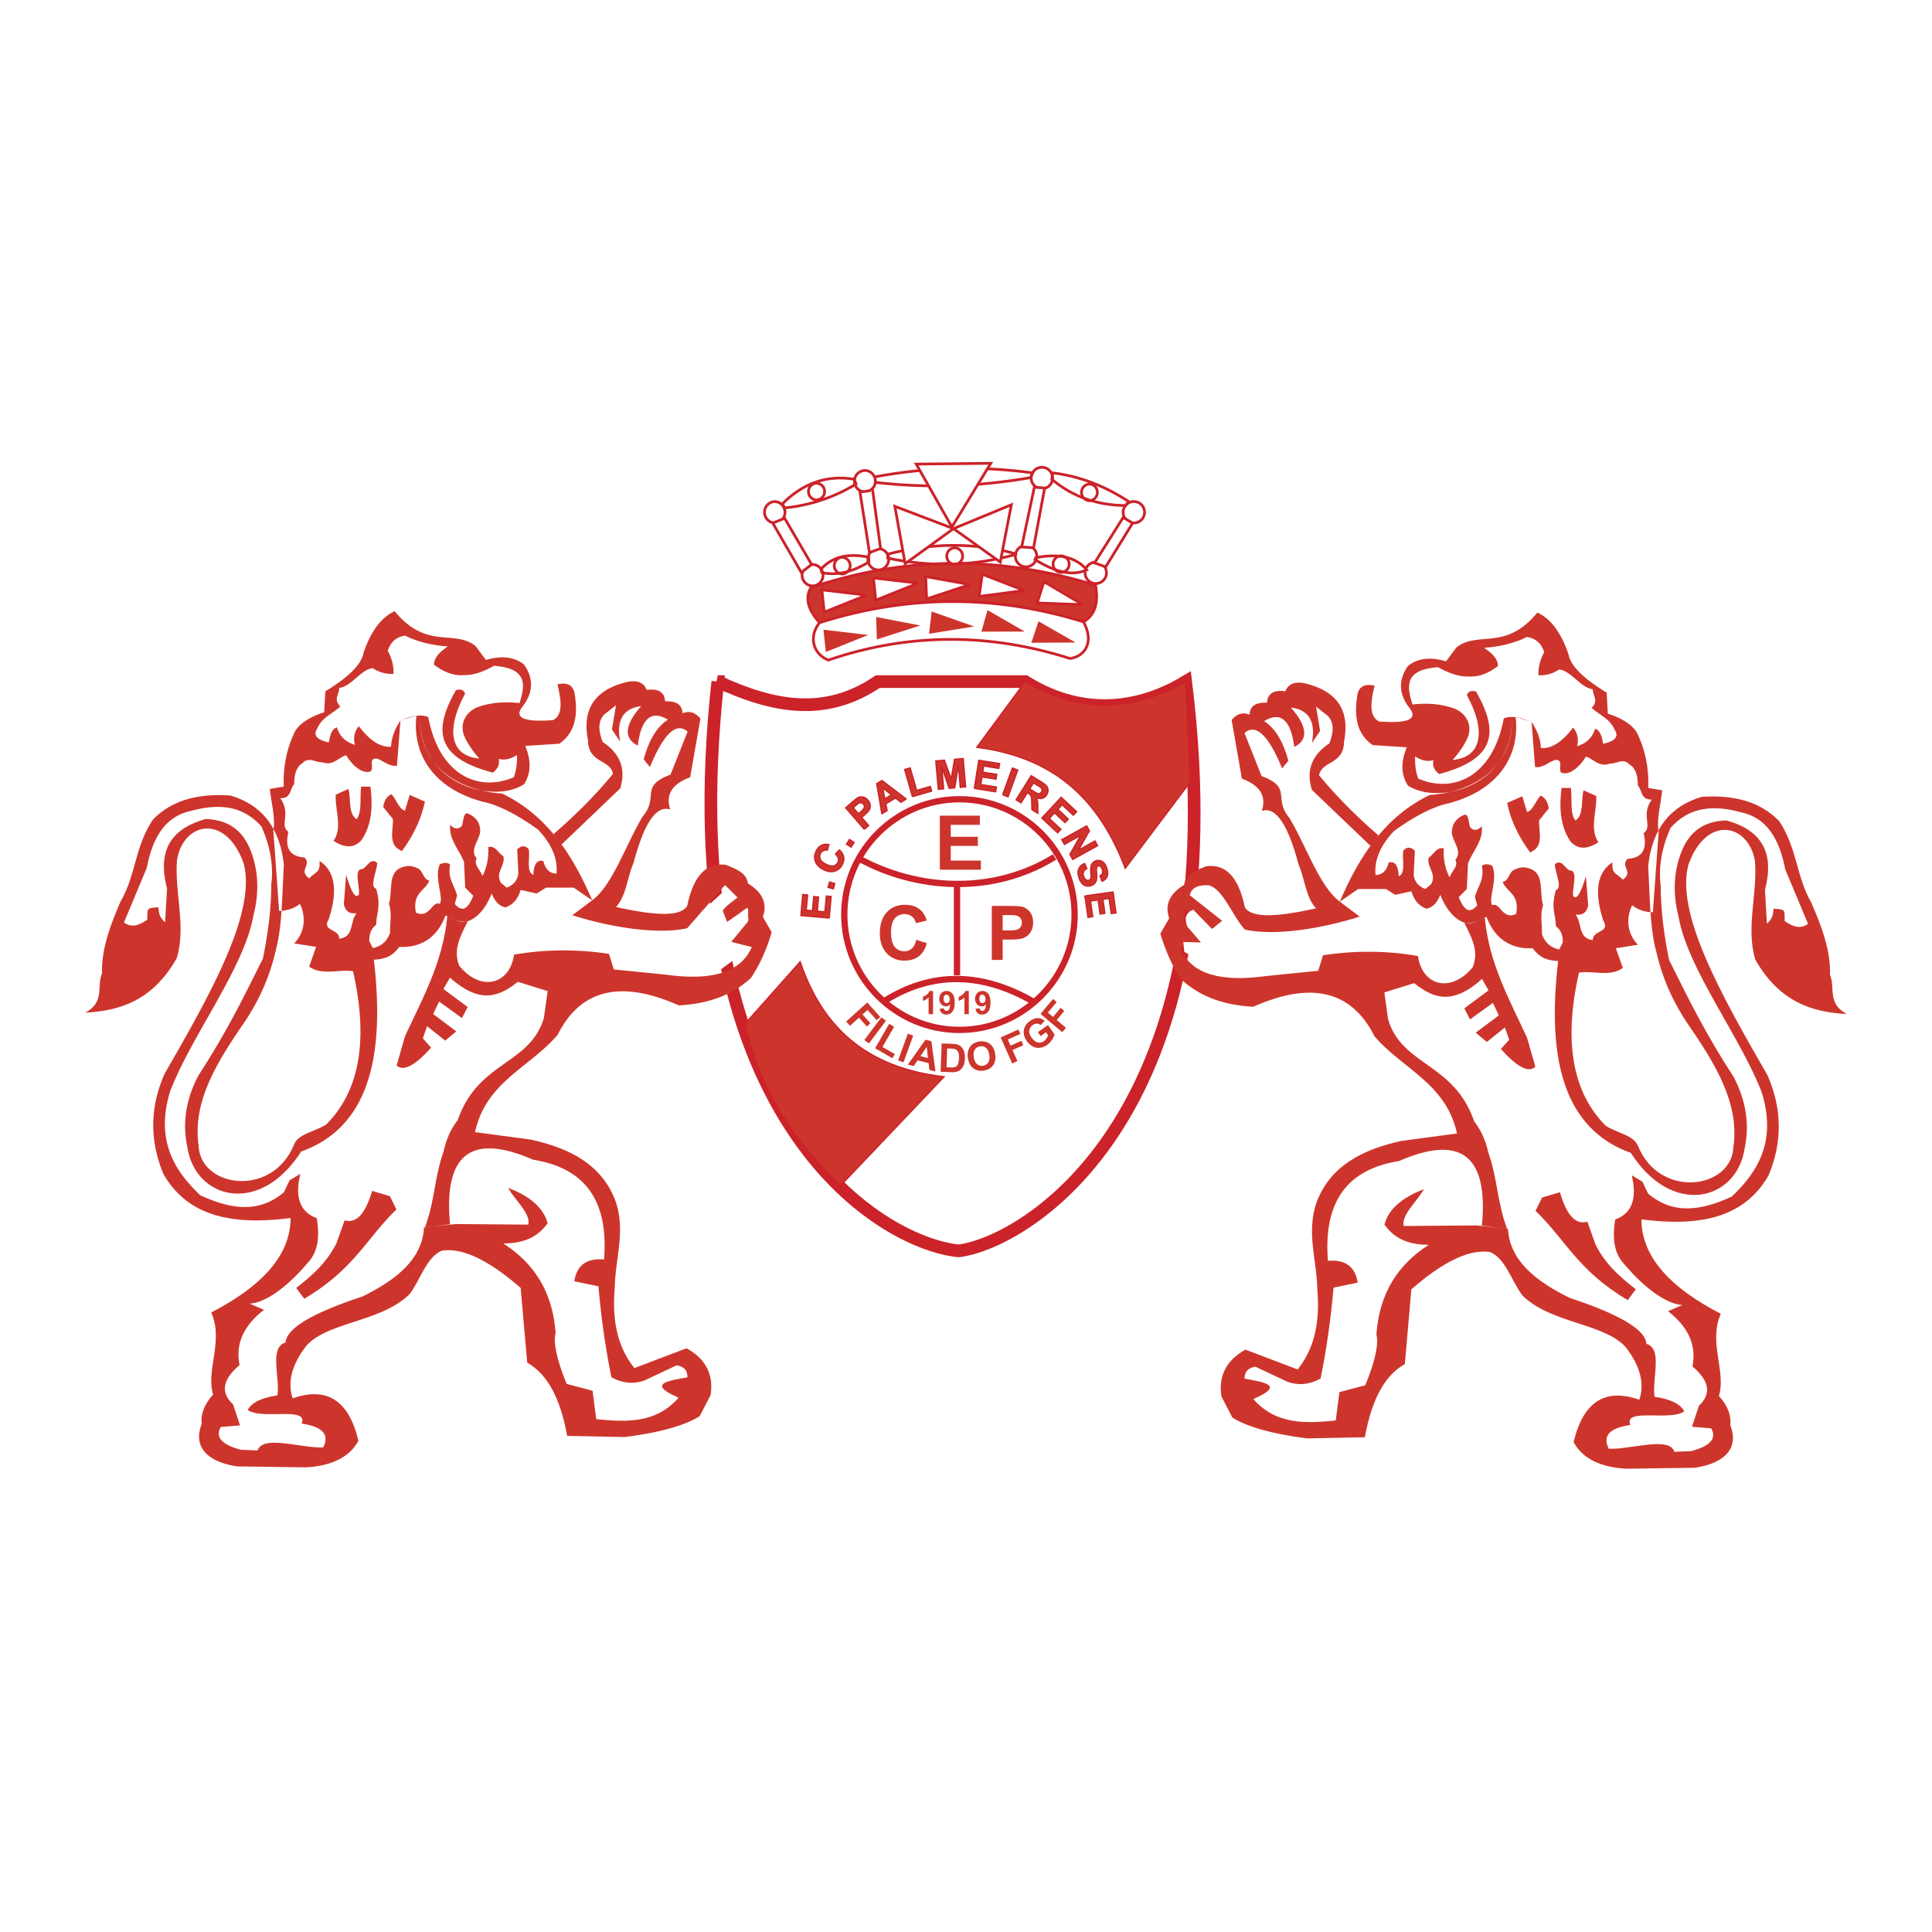
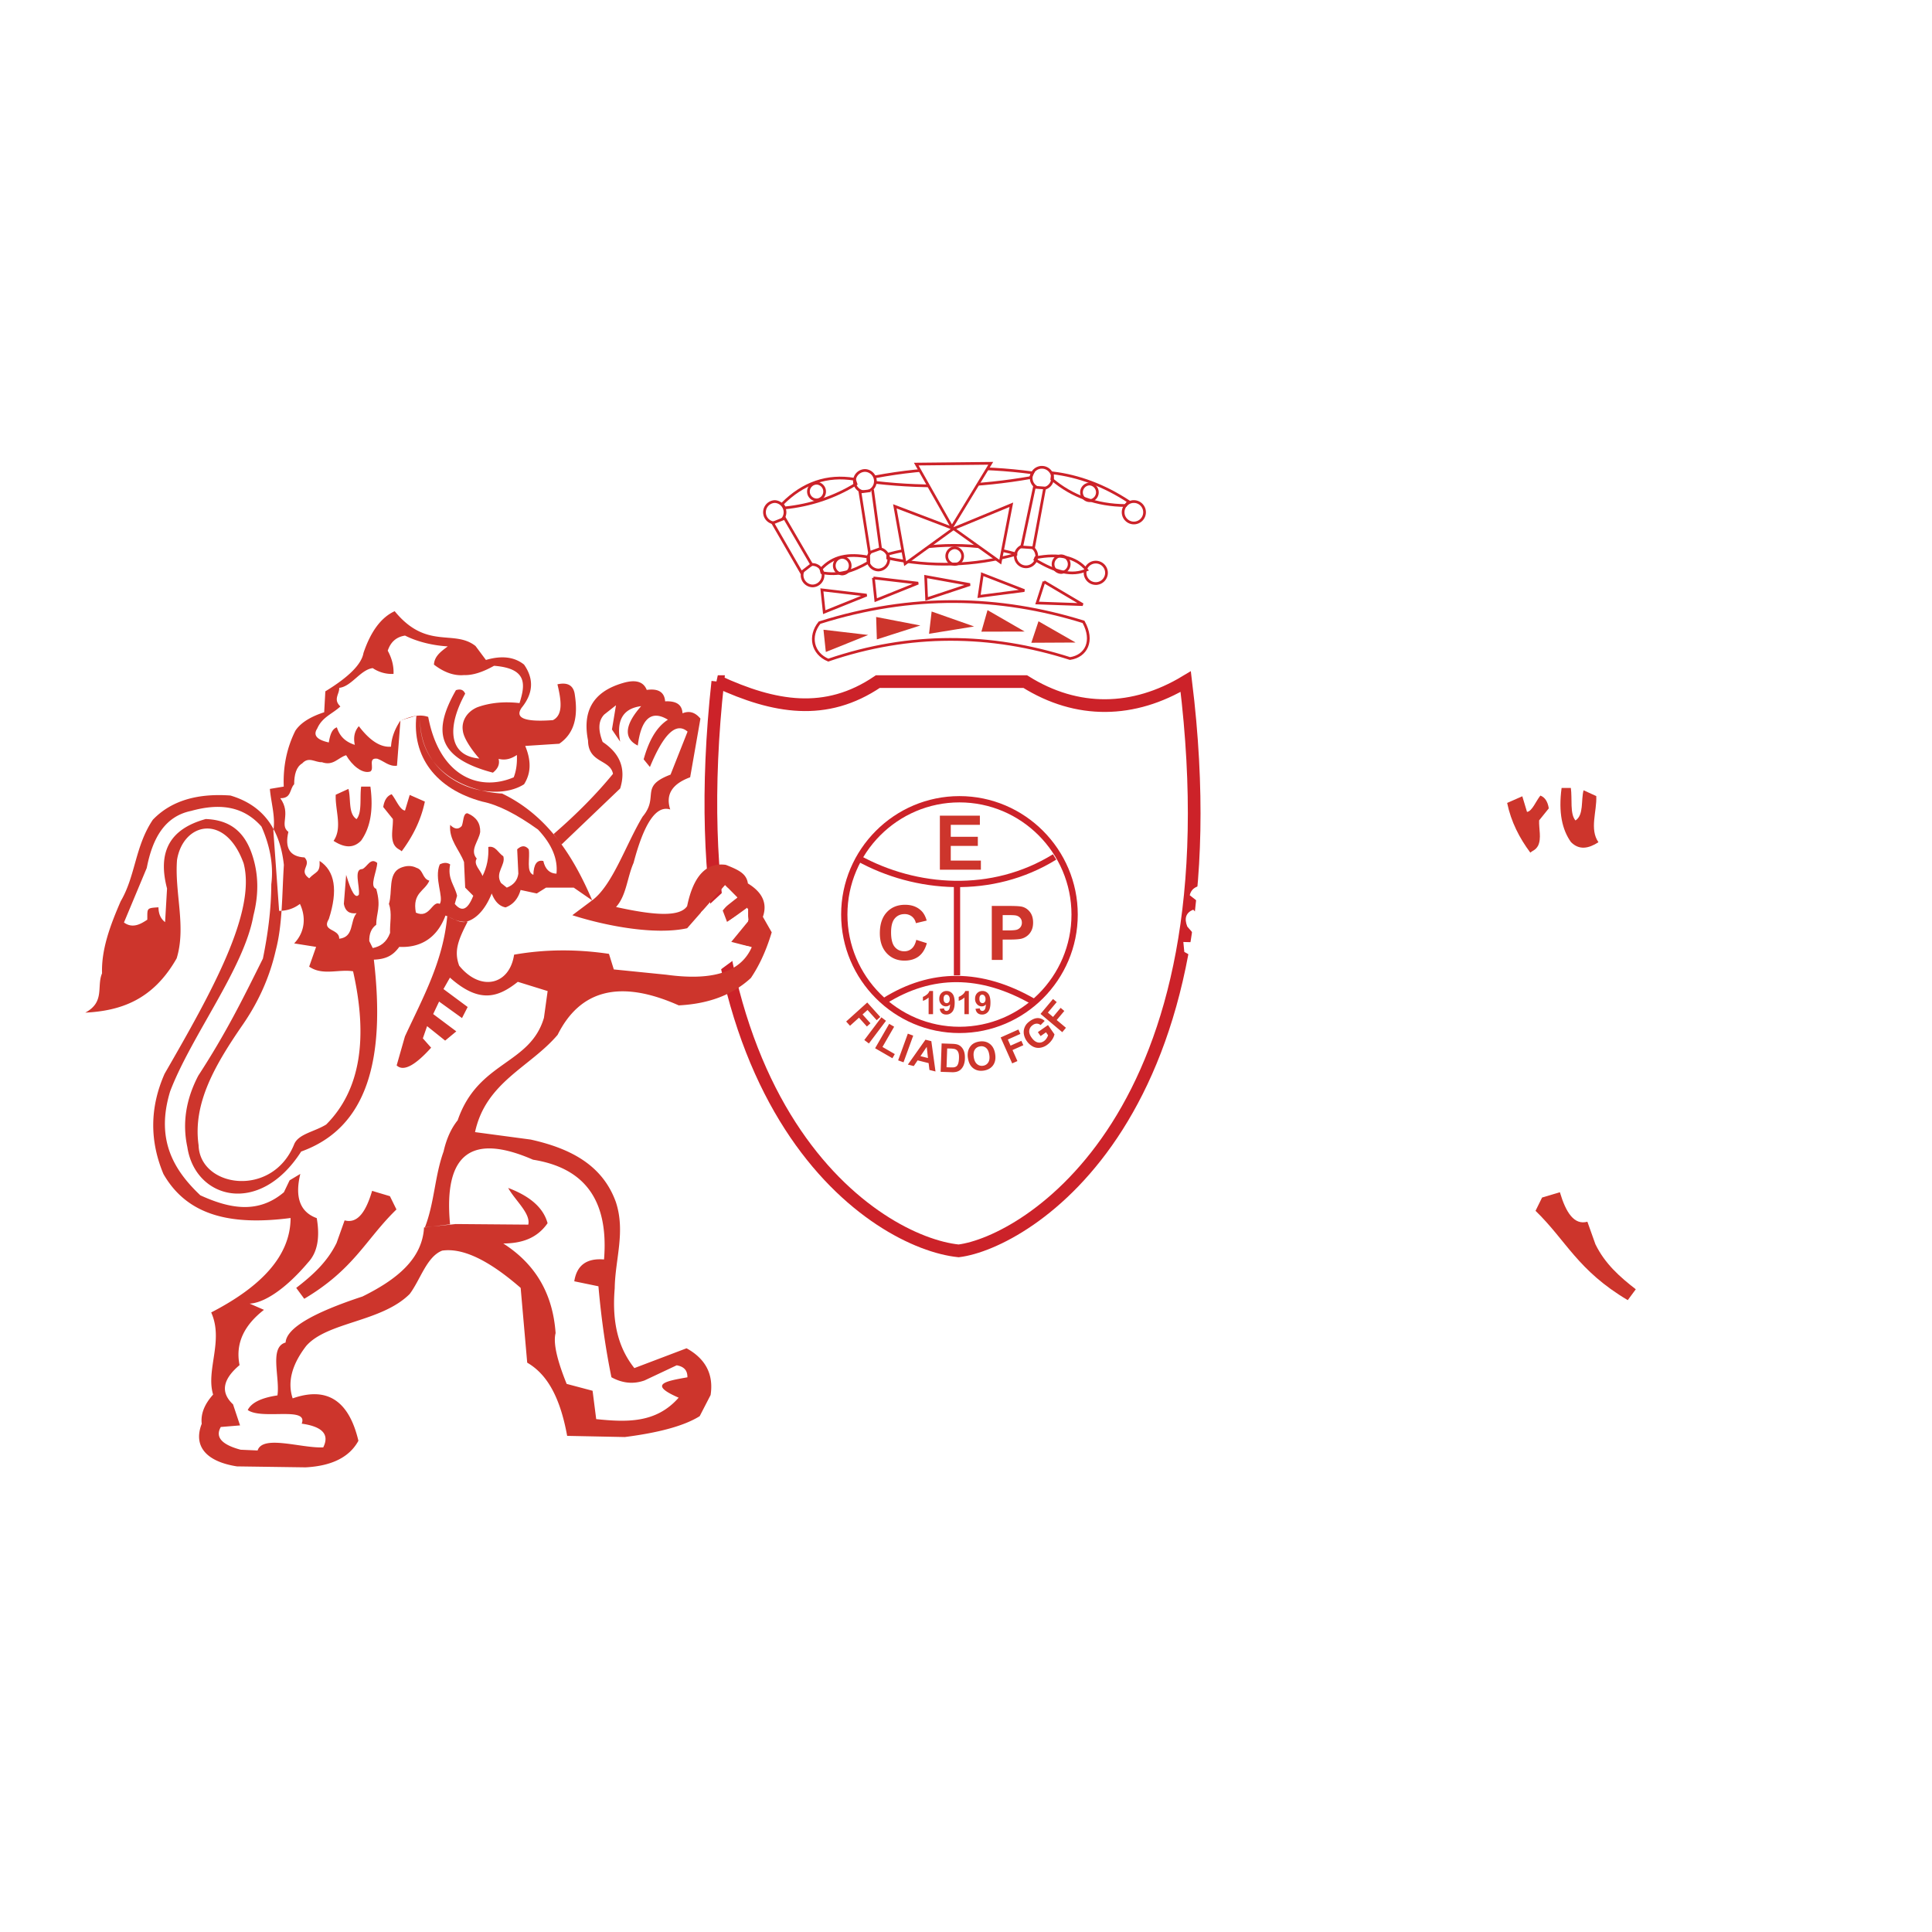
<svg xmlns="http://www.w3.org/2000/svg" width="2500" height="2500" viewBox="0 0 192.756 192.756">
-   <path fill-rule="evenodd" clip-rule="evenodd" fill="#fff" d="M0 0h192.756v192.756H0V0z" />
  <path d="M71.616 68.003c-4.727 43.229 15.967 55.978 24.027 56.796 6.644-.818 27.986-13.375 22.656-56.796-5.189 3.128-10.824 3.256-16.012 0H87.583c-5.19 3.522-10.343 2.597-15.967 0z" fill="none" stroke="#cc2229" stroke-width="1.265" stroke-miterlimit="2.613" />
-   <path d="M153.381 61.114c1.344.618 2.381 2.008 3.111 4.172.193 1.12 1.461 2.395 3.805 3.824l.115 2.086c1.422.463 2.383 1.082 2.883 1.854.846 1.7 1.229 3.554 1.152 5.563l1.383.232c-.115 1.391-.576 2.781-.346 4.172l-.324 4.498-.252 3.499c-.787-.005-1.479-.237-2.074-.695-.576 1.198-.576 2.743.576 3.94l-2.191.348.693 1.971c-1.346.926-2.922.23-4.381.463-1.498 6.646-.76 11.842 2.68 15.285 1.172.734 2.777.936 3.199 1.98 2.176 5.385 9.414 4.322 9.533.088.598-4.184-1.65-8.041-4.467-12.113-1.67-2.447-2.678-4.896-3.234-7.345-.672-2.551-.613-5.478-.807-8.508.426-3.923 2.363-6.042 5.336-6.923 3.059-.218 5.793.392 7.736 2.416 1.785 2.65 1.721 5.6 3.207 8.131 1.041 2.397 1.941 4.795 1.861 7.193.559 1.309-.316 2.855 1.676 3.924-3.492-.18-6.742-1.236-9.119-5.421-.967-3.148.215-6.538-.035-9.806-.6-3.744-4.836-4.742-6.648.339-1.275 4.872 3.211 12.876 7.885 20.98 1.473 3.336 1.512 6.67.119 10.004-2.398 4.193-6.785 5.16-12.688 4.391.014 3.801 2.963 6.863 7.922 9.422-1.27 2.826.553 5.744-.191 8.197.873.971 1.252 1.939 1.135 2.91.869 2.227-.426 3.768-3.512 4.254l-6.852.096c-2.623-.139-4.379-1.023-5.268-2.652.949-4.021 3.137-5.432 6.559-4.232.539-1.619.088-3.363-1.352-5.23-2.113-2.412-7.502-2.367-10.324-5.182-1.08-1.443-1.695-3.725-3.238-4.328-1.916-.275-4.434.764-7.832 3.721l-.652 7.459c-1.762 1.02-3.215 3.049-3.988 7.303l-5.756.117c-3.479-.445-5.967-1.141-7.467-2.084l-1.088-2.109c-.312-2.053.488-3.607 2.4-4.664l5.207 1.979c1.412-1.783 2.281-4.189 1.961-7.963-.037-2.873-1.1-5.645-.109-8.621 1.352-3.721 4.582-5.348 8.492-6.219l5.553-.742c-1.078-5.008-5.494-6.471-8.24-9.707-2.23-4.467-6.201-5.559-12.086-2.938-2.814-.145-5.27-.953-7.195-2.732-.758-1.129-1.469-2.536-2.078-4.556l.883-1.545c-.465-1.333.033-2.443 1.492-3.33.145-.972.879-1.331 2.207-1.857 1.951-.264 3.236 1.108 3.857 4.118.779 1.179 3.645.846 7.092.088-1.039-1.149-1.098-2.917-1.748-4.401-1.023-3.878-2.23-5.79-3.66-5.328.484-1.478-.178-2.55-1.986-3.214l-1.025-5.854c.596-.711 1.191-.769 1.785-.53.047-.753.475-1.253 1.736-1.192.072-.922.684-1.303 1.836-1.14.326-.838 1.123-1.065 2.393-.683 3.09.902 4.016 2.93 3.463 5.731-.02 2.278-2.217 1.862-2.49 3.327 1.637 2 3.611 4.001 5.922 6.002l-.799 1.036-5.838-5.58c-.635-2.052.09-3.54 1.748-4.643.418-1.091.498-2.056-.164-2.74l-1.166-.919.402 2.419-.82 1.214c.377-2.008-.178-3.299-2.094-3.544 1.857 2.099 1.582 3.324.334 3.931-.326-2.64-1.326-3.601-3.004-2.578 1.264.808 1.969 2.329 2.42 3.951l-.623.767c-1.316-3.181-2.574-4.555-3.756-3.53l1.699 4.291c3.152 1.192 1.096 2.18 2.783 4.186 1.674 2.781 2.992 6.834 5.021 8.344l1.99 1.498c-3.662 1.168-8.406 1.972-11.457 1.299l-3.779-4.308-1.23 1.248 2.867 2.274-1.1.729-2.75-1.996-.125 1.23 1.799 2.159-2.127.551c1.154 2.632 4.164 3.347 8.533 2.749l5.229-.529.484-1.555c3.154-.47 6.311-.475 9.465.081.443 3.024 3.342 3.729 5.479 1.097.504-1.375.186-2.423-.846-4.392.623.091 1.314-.154 2.035-.551.416 4.531 2.418 8.105 4.221 12l.826 2.893c-.707.672-1.906-.066-3.439-1.768l.826-.928-.424-1.221-1.803 1.445-1.113-.924 2.307-1.725-.588-1.248-2.287 1.646-.564-1.102 2.414-1.793-.646-1.139c-2.914 2.592-4.783 2.004-6.771.418l-2.975.924.367 2.664c1.385 4.715 6.572 4.301 8.607 10.227.65.809 1.119 1.848 1.406 3.115.896 2.492.902 5.088 1.867 7.58l-2.514-.318c.68-7.213-2.289-9.055-8.277-6.443-4.889.777-7.586 3.756-7.086 9.951 1.732-.145 2.723.582 2.969 2.178-.803.166-1.605.332-2.408.5-.301 3.42-.75 6.398-1.297 9.074-1.102.604-2.203.709-3.305.318l-3.205-1.508c-.826.141-1.08.596-1.072 1.195 2.238.398 3.922.703.875 2.033 2.24 2.557 5.156 2.455 8.225 2.141l.361-2.83 2.586-.686c.986-2.434 1.355-4.123 1.104-5.066.295-4.168 2.205-7.01 5.219-8.941-1.742-.016-3.314-.447-4.416-2.025.436-1.611 1.85-2.732 3.93-3.518-.668 1.221-2.262 2.545-2.006 3.662l7.236-.059 3.164.338c.178 3.168 2.752 5.215 6.145 6.891 5.029 1.654 7.584 3.186 7.668 4.592 1.662.453.541 3.518.812 5.277 1.607.236 2.594.721 2.965 1.455-1.424 1.014-6.094-.396-5.383 1.361-2.078.291-2.795 1.08-2.15 2.367 2.184.104 6.035-1.285 6.549.309l1.693-.074c1.896-.508 2.555-1.264 1.977-2.268l-1.92-.158.699-2.102c1.268-1.182 1.051-2.486-.65-3.916.426-2.086-.387-3.924-2.434-5.514l1.43-.619c-1.363-.059-3.5-1.344-5.854-4.135-.898-.967-1.18-2.432-.842-4.395 1.66-.6 2.205-2.07 1.641-4.412l1.068.641.568 1.189c2.592 2.193 5.43 1.635 8.34.303 2.688-2.545 4.469-5.58 3.01-10.369-2.113-5.547-7.389-12.295-8.309-17.542-.5-1.959-.549-3.918.066-5.876.816-2.652 2.439-3.662 4.689-3.751 3.676 1.01 4.803 3.361 3.863 6.932l.195 3.356c.385-.3.65-.737.66-1.479 1.234.071 1.098.103 1.113 1.235.568.368 1.422.943 2.328.278l-2.273-5.441c-.285-1.474-.73-2.761-1.438-3.747-.705-.986-1.67-1.672-2.99-1.945-2.688-.74-5.127-.58-7.018 1.562-.883 1.998-1.211 3.916-.979 5.754.01 2.562.348 5.014.836 7.417 2.029 4.073 3.641 7.368 6.447 11.68 1.24 2.375 1.604 4.75 1.092 7.125-.779 5.201-7.211 6.932-11.355.447-6.641-2.383-8.414-9.236-7.252-19.143-1.279-.052-1.934-.453-2.537-1.275-1.811.094-3.672-.615-4.609-3.129-.83.339-1.561.841-2.191.58-1.156-.373-1.963-1.609-2.422-2.782-.311.814-.771 1.277-1.383 1.391-.748-.279-1.248-.859-1.498-1.739l-1.615.348-.922-.579h-2.768l-1.844 1.274c1.959-4.598 4.572-8.539 8.992-10.662 4.094-.251 8.244-2.568 8.186-7.417-.01 6.415-7.203 8.522-10.375 6.49-.607-.964-.809-2.15-.115-3.825l-3.396-.218c-1.582-1.082-1.865-2.816-1.559-4.847.107-.954.688-1.315 1.74-1.083-.383 1.593-.588 3.053.449 3.575 2.643.194 3.893-.142 3.111-1.252-1.152-1.429-1.23-2.858-.23-4.288.961-.773 2.229-.927 3.805-.463l1.037-1.391c2.153-1.698 4.881.427 8.071-3.475z" fill-rule="evenodd" clip-rule="evenodd" fill="#cd352c" />
  <path d="M153.742 74.632c1.008.084 2.074-.547 3.211-2.044.43.489.564 1.11.404 1.862.824-.264 1.486-.755 1.787-1.746.516.171.686.806.807 1.506 1.203-.266 1.588-.729 1.152-1.39-.498-1.154-1.537-1.468-2.305-2.202.752-.717.076-1.236.115-1.854-1.238-.138-2.105-1.808-3.344-1.971-.646.422-1.338.616-2.074.58-.037-.772.156-1.545.576-2.318-.277-.824-.814-1.369-1.73-1.506-1.174.595-2.717.986-4.258 1.078.545.423 1.34.927 1.377 1.82-1.021.783-2.021 1.131-2.998 1.043-.902.031-1.912-.317-2.998-.927-3.334.26-3.131 1.86-2.539 3.722 1.451-.166 2.885-.063 4.201.412 1.127.476 1.605 1.468 1.451 2.356-.117 1.02-1.523 2.652-1.648 2.765 3.076-.27 3.264-3.111 1.418-6.473.148-.336.41-.515.922-.348 2.27 3.979 2.039 6.722-3.689 8.229-.447-.359-.711-.79-.566-1.378-.686.18-1.275-.017-1.824-.386-.039.913.084 1.635.316 2.228 3.529 1.494 7.43-.187 8.531-6.027.922-.321 1.869-.008 2.791.396.568.856.873 1.714.914 2.573z" fill-rule="evenodd" clip-rule="evenodd" fill="#fff" />
  <path d="M152.803 72.008l.348 4.52c.768.116 1.305-.464 1.959-.695.998-.138.25.97.691 1.274.807.271 1.846-.618 2.422-1.622.807.231 1.277 1.102 2.42.695.654.039 1.307-.599 1.961.116.605.356.799 1.127.807 2.086.461.463.25 1.415 1.383 1.391-1.129 1.571.135 2.653-.807 3.361.385 1.623-.154 2.472-1.613 2.549-.752.809.664 1.278-.461 2.086-.686-.727-1.107-.52-1.039-1.738-1.537 1.005-1.844 2.936-.922 5.795.775 1.258-1.066.938-1.037 1.97-1.512-.174-1.041-1.732-1.729-2.549.721.091 1.143-.218 1.268-.928l-.23-2.897c-.523 1.758-.945 2.415-1.27 1.97-.115-.85.555-2.564-.346-2.55-.494-.204-.803-1.196-1.484-.61.033.86.814 2.359.102 2.581-.523 1.836 0 2.395 0 3.593.48.34.711.881.691 1.623l-.346.695c-.752-.152-1.377-.554-1.729-1.507.037-.966-.223-1.969.115-2.897-.385-1.197.127-3.033-1.154-3.592-.588-.25-1.125-.25-1.613 0-.684.2-.547 1.075-1.268 1.274.447 1.063 1.719 1.187 1.346 3.188-1.393.649-1.627-1.256-2.383-.871-.439-.652.588-2.536 0-3.94-.396-.2-.742-.2-1.039 0 .293 1.456-.461 2.086-.691 3.129l.23.811c-.615.738-1.229.755-1.844-.811l.807-.811.115-2.55c.461-1.236 1.52-2.209 1.383-3.709-.434.439-.816.478-1.152.116-.191-.425-.123-1.301-.576-1.275-.871.368-1.293.986-1.268 1.854.115.888 1.09 1.814.346 2.666.367.579-.385 1.159-.576 1.738-.441-.866-.635-1.832-.578-2.897-.729-.154-.998.618-1.498.928-.26.888.863 1.626.23 2.665l-.576.464c-.684-.264-1.066-.727-1.152-1.391l.115-2.434c-.436-.4-.818-.401-1.152 0-.154.85.289 2.263-.463 2.55-.031-1.062-.363-1.522-.992-1.381-.189.822-.627 1.244-1.312 1.265-.154-1.468.461-2.936 1.844-4.404 2.152-1.545 3.998-2.473 5.535-2.781 4.734-1.266 7.045-4.574 6.596-8.581l1.586.468z" fill-rule="evenodd" clip-rule="evenodd" fill="#fff" />
  <path d="M159.26 79.425c.072 1.534-.695 3.297.217 4.604-.99.638-1.928.815-2.746-.019-.875-1.23-1.26-2.954-.93-5.396h.922c.154 1.082-.111 2.586.463 3.245.85-.55.537-2.009.807-3.013l1.267.579zM153.559 81.849c-.035.842.252 1.781-.105 2.525-.258.458-.516.463-.773.695-1.084-1.458-1.92-3.07-2.312-4.96l1.512-.664.469 1.559c.51-.056.889-1.085 1.334-1.628.451.165.732.59.84 1.275l-.965 1.198zM159.178 124.145c.953 1.951 2.449 3.264 4.025 4.486l-.801 1.084c-5.004-2.971-6.135-5.941-9.201-8.912l.652-1.324 1.777-.531c.598 2.025 1.422 3.307 2.744 2.943l.804 2.254z" fill-rule="evenodd" clip-rule="evenodd" fill="#cd352c" />
  <path d="M95.725 79.741c6.33 0 11.49 5.169 11.49 11.506 0 6.337-5.16 11.507-11.49 11.507-6.329 0-11.491-5.17-11.491-11.507s5.162-11.506 11.491-11.506z" fill="none" stroke="#cc2229" stroke-width=".627" stroke-miterlimit="2.613" />
-   <path d="M83.874 118.273l10.31-10.842c-7.832-.906-12.164-5.01-14.35-11.47l-5.505 6.191c1.499 6.641 4.968 11.797 9.545 16.121zM102.287 68.003l-4.828 6.551c6.297.832 11.678 3.81 14.809 12.068l6.482-8.61-.451-10.009c-5.266 3.009-10.598 3.203-16.012 0z" fill-rule="evenodd" clip-rule="evenodd" fill="#cd352c" stroke="#cc2229" stroke-width=".135" stroke-miterlimit="2.613" />
  <path d="M85.658 85.632c5.708 3.143 13.322 3.724 19.559-.134m-9.737 2.819v8.992m-7.218 2.548c4.685-2.93 9.625-2.906 14.818.068" fill="none" stroke="#cc2229" stroke-width=".627" stroke-miterlimit="2.613" />
-   <path d="M82.73 91.59l-2.82-.248.183-2.093.478.042-.133 1.523.625.055.124-1.417.475.042-.124 1.417.768.067.138-1.578.476.042-.19 2.148zm.412-2.918l-.523-.141.141-.524.523.141-.141.524zm.201-3.457l.407-.415c.236.217.377.447.421.691s-.003.502-.142.773a1.22 1.22 0 0 1-.763.652c-.339.099-.707.047-1.104-.155-.42-.214-.69-.489-.812-.825-.122-.335-.092-.68.087-1.034.157-.309.376-.514.657-.613.166-.061.365-.067.596-.022l-.137.567a.588.588 0 0 0-.405.029.6.6 0 0 0-.289.287.647.647 0 0 0-.03.559c.074.185.262.354.563.508.319.162.575.221.769.175a.627.627 0 0 0 .431-.344.571.571 0 0 0 .048-.416c-.035-.141-.135-.28-.297-.417zm1.576-.707l-.459-.288.287-.461.46.288-.288.461zm1.315-1.769l-1.857-2.14.692-.602c.262-.228.443-.366.541-.414a.744.744 0 0 1 .49-.059.878.878 0 0 1 .485.309c.114.132.186.263.216.394s.031.254.002.369a.831.831 0 0 1-.136.296c-.085.11-.226.25-.421.42l-.281.244.7.807-.431.376zm-1.111-2.154l.526.607.236-.206c.17-.147.274-.258.312-.33a.376.376 0 0 0-.053-.431.364.364 0 0 0-.235-.133.397.397 0 0 0-.256.056c-.06.035-.167.121-.323.256l-.207.181zm5.298-.865l-.534.321-.543-.425-.97.584.132.673-.52.312-.513-2.999.518-.312 2.43 1.846zm-1.479-.418l-.876-.701.213 1.099.663-.398zm2.092.176l-.774-2.703.549-.158.643 2.244 1.366-.393.131.459-1.915.551zm2.581-.733l-.247-2.824.853-.074.68 1.882.337-1.971.854-.075.247 2.824-.529.046-.194-2.223-.366 2.272-.548.048-.752-2.174.194 2.223-.529.046zm3.596-.089l.443-2.8 2.072.329-.074.474-1.51-.239-.098.621 1.404.223-.076.471-1.402-.223-.121.763 1.562.248-.076.472-2.124-.339zm2.824.641l.969-2.664.535.196-.967 2.664-.537-.196zm1.346.497l1.502-2.404 1.02.639c.258.161.43.299.52.415a.653.653 0 0 1 .135.404.813.813 0 0 1-.131.445.767.767 0 0 1-.438.348c-.18.05-.385.025-.615-.076.068.127.113.249.135.365s.033.303.031.562l.002.653-.58-.363-.023-.743a4.128 4.128 0 0 0-.035-.513.46.46 0 0 0-.084-.191.985.985 0 0 0-.227-.18l-.1-.061-.625 1.003-.487-.303zm1.351-1.084l.359.224c.232.146.383.228.453.244.07.016.137.011.199-.017a.375.375 0 0 0 .162-.149.346.346 0 0 0 .059-.237.365.365 0 0 0-.125-.208 4.532 4.532 0 0 0-.35-.229l-.377-.236-.38.608zm1.213 2.91l1.932-2.073 1.535 1.433-.328.351-1.117-1.043-.428.459 1.039.97-.324.349-1.039-.97-.525.564 1.156 1.079-.326.35-1.575-1.469zm1.996 2.158l2.477-1.374.27.487-1.092 1.933 1.652-.918.258.465-2.477 1.374-.277-.502 1.061-1.896-1.613.896-.259-.465zm2.268 2.367l.225.513c-.168.089-.277.196-.328.321a.627.627 0 0 0 .002.436c.059.175.137.295.24.359.104.065.205.082.303.049a.257.257 0 0 0 .145-.109.46.46 0 0 0 .053-.234 6.603 6.603 0 0 0-.023-.474c-.021-.316 0-.549.068-.701a.74.74 0 0 1 .883-.433.772.772 0 0 1 .383.248c.109.126.197.292.266.5.109.339.117.618.025.837a.825.825 0 0 1-.506.462l-.201-.537c.131-.068.215-.151.25-.248.037-.096.029-.221-.021-.374a.655.655 0 0 0-.217-.34.217.217 0 0 0-.332.102c-.035.087-.041.273-.018.559s.021.502-.004.651-.084.277-.178.387a.83.83 0 0 1-.393.247.825.825 0 0 1-.475.012.814.814 0 0 1-.42-.266 1.603 1.603 0 0 1-.287-.555c-.111-.341-.119-.628-.02-.862.098-.234.291-.417.58-.55zm.037 3.246l2.805-.395.291 2.081-.473.067-.213-1.514-.621.087.197 1.409-.473.066-.197-1.409-.764.107.221 1.568-.473.066-.3-2.133z" fill-rule="evenodd" clip-rule="evenodd" fill="#cd352c" stroke="#cc2229" stroke-width=".135" stroke-miterlimit="2.613" />
  <path fill-rule="evenodd" clip-rule="evenodd" fill="#cd352c" d="M93.771 86.769V81.38h3.991v.912h-2.904v1.194h2.701v.908h-2.701v1.466h3.005v.909h-4.092zM91.417 93.768l1.053.334c-.162.588-.43 1.025-.806 1.311-.375.285-.852.428-1.43.428-.714 0-1.301-.245-1.761-.733-.459-.489-.69-1.158-.69-2.005 0-.897.231-1.593.694-2.09.462-.496 1.069-.743 1.823-.743.658 0 1.193.194 1.604.584.246.229.429.561.552.992l-1.076.257c-.062-.28-.196-.5-.398-.662a1.137 1.137 0 0 0-.735-.242c-.398 0-.724.143-.971.43-.248.286-.373.75-.373 1.392 0 .682.122 1.167.367 1.456.244.29.562.434.954.434.289 0 .537-.091.745-.276.208-.183.358-.473.448-.867zM98.951 95.774v-5.388h1.744c.66 0 1.09.028 1.291.081.309.081.566.256.775.527.207.271.312.621.312 1.049 0 .331-.061.61-.182.834a1.458 1.458 0 0 1-.457.532 1.557 1.557 0 0 1-.562.254c-.258.051-.635.078-1.127.078h-.709v2.033h-1.085zm1.086-4.476v1.528h.596c.428 0 .715-.028.859-.084a.737.737 0 0 0 .34-.265.736.736 0 0 0 .121-.418c0-.196-.057-.358-.172-.485s-.262-.208-.438-.239c-.129-.025-.391-.036-.781-.036h-.525v-.001zM39.376 60.979c-1.345.618-2.382 2.008-3.113 4.172-.192 1.12-1.46 2.395-3.804 3.824l-.115 2.086c-1.422.464-2.382 1.082-2.882 1.854-.845 1.7-1.229 3.554-1.153 5.563l-1.383.231c.115 1.391.576 2.782.346 4.172l.324 4.498.252 3.499c.789-.006 1.48-.238 2.075-.695.577 1.197.577 2.743-.576 3.94l2.19.348-.692 1.97c1.345.928 2.92.232 4.381.465 1.498 6.645.759 11.84-2.68 15.285-1.173.732-2.777.934-3.2 1.98-2.176 5.385-9.413 4.322-9.533.088-.598-4.186 1.652-8.041 4.467-12.113 1.67-2.449 2.679-4.898 3.235-7.346.672-2.551.613-5.478.807-8.508-.425-3.924-2.363-6.042-5.336-6.923-3.058-.218-5.793.391-7.736 2.416-1.786 2.65-1.72 5.601-3.208 8.131-1.04 2.397-1.939 4.795-1.861 7.194-.559 1.307.316 2.855-1.675 3.922 3.493-.18 6.743-1.234 9.12-5.42.967-3.149-.216-6.538.034-9.806.6-3.744 4.837-4.742 6.649.339 1.275 4.872-3.212 12.875-7.886 20.98-1.473 3.334-1.512 6.668-.118 10.004 2.398 4.191 6.785 5.158 12.687 4.391-.013 3.801-2.962 6.863-7.921 9.422 1.27 2.824-.552 5.744.192 8.195-.873.971-1.251 1.941-1.136 2.912-.869 2.225.426 3.768 3.513 4.252l6.851.096c2.622-.139 4.378-1.021 5.268-2.65-.95-4.021-3.136-5.434-6.56-4.232-.538-1.619-.087-3.363 1.353-5.232 2.112-2.41 7.501-2.367 10.324-5.182 1.08-1.441 1.695-3.723 3.239-4.326 1.915-.275 4.433.762 7.832 3.719l.653 7.459c1.761 1.021 3.214 3.051 3.986 7.303l5.756.117c3.479-.445 5.967-1.139 7.467-2.082l1.089-2.111c.312-2.051-.488-3.605-2.4-4.662l-5.208 1.977c-1.411-1.783-2.281-4.188-1.959-7.961.036-2.875 1.099-5.645.108-8.623-1.351-3.719-4.582-5.346-8.492-6.217l-5.552-.742c1.077-5.008 5.493-6.473 8.24-9.707 2.23-4.469 6.202-5.559 12.085-2.938 2.815-.145 5.27-.953 7.197-2.734.757-1.127 1.469-2.535 2.078-4.555l-.882-1.545c.464-1.333-.034-2.443-1.494-3.33-.143-.972-.878-1.331-2.205-1.857-1.952-.264-3.238 1.108-3.858 4.118-.781 1.179-3.645.846-7.093.088 1.039-1.149 1.099-2.917 1.749-4.401 1.023-3.878 2.23-5.79 3.659-5.328-.484-1.479.178-2.55 1.987-3.214l1.025-5.854c-.595-.711-1.191-.769-1.786-.53-.047-.753-.474-1.252-1.735-1.191-.073-.923-.685-1.303-1.836-1.141-.326-.838-1.124-1.065-2.394-.683-3.089.901-4.015 2.93-3.462 5.73.021 2.279 2.216 1.862 2.49 3.327-1.637 2.001-3.611 4.002-5.921 6.003l.798 1.036 5.838-5.581c.635-2.052-.09-3.54-1.748-4.643-.418-1.091-.498-2.056.164-2.739l1.167-.92-.403 2.419.82 1.214c-.377-2.007.177-3.299 2.094-3.544-1.857 2.099-1.582 3.324-.335 3.931.326-2.639 1.328-3.6 3.004-2.578-1.263.809-1.968 2.329-2.419 3.952l.624.766c1.316-3.18 2.574-4.554 3.756-3.53L66.9 77.284c-3.153 1.192-1.096 2.181-2.783 4.187-1.674 2.781-2.994 6.834-5.022 8.344L57.1 91.311c3.662 1.168 8.406 1.973 11.458 1.3l3.778-4.309 1.231 1.249-2.867 2.274 1.1.729 2.749-1.995.125 1.23-1.798 2.158 2.127.552c-1.154 2.632-4.164 3.347-8.534 2.748l-5.229-.527-.483-1.553c-3.156-.469-6.311-.475-9.466.081-.442 3.023-3.342 3.729-5.479 1.097-.503-1.375-.185-2.423.847-4.391-.624.091-1.314-.153-2.036-.552-.415 4.531-2.417 8.106-4.221 11.999l-.826 2.895c.707.67 1.905-.066 3.439-1.768l-.826-.93.423-1.219 1.802 1.443 1.113-.922-2.307-1.727.59-1.246 2.286 1.646.564-1.104-2.414-1.791.646-1.139c2.916 2.592 4.783 2.004 6.772.418l2.975.922-.369 2.666c-1.385 4.713-6.573 4.301-8.606 10.227-.652.809-1.121 1.848-1.407 3.115-.896 2.492-.902 5.088-1.867 7.58l2.513-.318c-.679-7.215 2.29-9.055 8.279-6.445 4.888.779 7.585 3.758 7.084 9.953-1.732-.145-2.722.582-2.969 2.178l2.41.498c.301 3.422.749 6.4 1.297 9.076 1.101.604 2.201.709 3.303.318l3.206-1.51c.826.143 1.08.598 1.072 1.197-2.239.396-3.922.703-.875 2.033-2.241 2.557-5.157 2.455-8.226 2.139l-.361-2.828-2.586-.686c-.986-2.436-1.354-4.123-1.103-5.066-.294-4.17-2.204-7.01-5.218-8.941 1.742-.018 3.314-.447 4.417-2.025-.437-1.611-1.85-2.732-3.93-3.518.668 1.221 2.262 2.543 2.005 3.66l-7.236-.059-3.164.338c-.178 3.168-2.752 5.217-6.146 6.893-5.028 1.654-7.584 3.186-7.667 4.592-1.662.453-.542 3.518-.814 5.275-1.606.236-2.594.723-2.964 1.457 1.423 1.012 6.093-.398 5.383 1.361 2.077.291 2.793 1.08 2.15 2.367-2.183.102-6.035-1.287-6.549.309l-1.694-.076c-1.896-.508-2.554-1.264-1.977-2.268l1.92-.158-.699-2.1c-1.267-1.182-1.049-2.486.651-3.916-.425-2.086.386-3.926 2.435-5.514l-1.43-.621c1.364-.057 3.5-1.342 5.854-4.133.898-.969 1.179-2.434.841-4.395-1.659-.602-2.205-2.072-1.639-4.412l-1.069.641-.569 1.189c-2.59 2.193-5.43 1.633-8.34.303-2.687-2.545-4.467-5.582-3.009-10.371 2.113-5.547 7.39-12.295 8.308-17.542.501-1.959.549-3.917-.064-5.876-.817-2.652-2.44-3.662-4.691-3.751-3.675 1.01-4.803 3.36-3.863 6.932l-.195 3.356c-.385-.3-.651-.738-.66-1.479-1.234.071-1.099.102-1.114 1.235-.568.368-1.421.944-2.329.279l2.274-5.442c.285-1.474.731-2.76 1.437-3.747.706-.986 1.67-1.672 2.99-1.944 2.688-.741 5.127-.581 7.018 1.561.884 1.998 1.21 3.916.98 5.754-.01 2.562-.349 5.014-.836 7.417-2.03 4.074-3.642 7.367-6.447 11.681-1.24 2.375-1.604 4.748-1.093 7.123.779 5.203 7.212 6.934 11.356.449 6.641-2.383 8.414-9.238 7.252-19.144 1.28-.051 1.934-.453 2.537-1.275 1.811.094 3.673-.615 4.611-3.129.83.339 1.56.841 2.19.58 1.155-.372 1.962-1.608 2.421-2.781.312.814.773 1.277 1.383 1.391.749-.279 1.249-.858 1.499-1.738l1.614.348.922-.58h2.768l1.844 1.274c-1.959-4.598-4.572-8.538-8.992-10.662-4.093-.25-8.244-2.568-8.185-7.417.01 6.416 7.203 8.522 10.375 6.49.606-.963.807-2.149.115-3.824l3.396-.219c1.582-1.082 1.865-2.816 1.558-4.846-.108-.954-.688-1.315-1.74-1.083.383 1.593.589 3.053-.449 3.574-2.642.195-3.893-.141-3.111-1.251 1.152-1.43 1.229-2.859.23-4.289-.961-.772-2.229-.927-3.804-.463l-1.038-1.391c-2.149-1.7-4.878.425-8.067-3.476z" />
  <path d="M39.013 74.497c-1.006.084-2.073-.547-3.211-2.045-.429.489-.563 1.11-.403 1.862-.826-.265-1.487-.756-1.788-1.746-.516.171-.686.806-.807 1.507-1.204-.266-1.588-.729-1.153-1.391.498-1.154 1.537-1.468 2.306-2.202-.751-.717-.077-1.236-.115-1.854 1.237-.137 2.106-1.808 3.344-1.97a3.41 3.41 0 0 0 2.075.579c.036-.772-.157-1.545-.577-2.318.277-.824.813-1.369 1.729-1.506 1.174.595 2.719.986 4.258 1.077-.544.424-1.339.927-1.375 1.82 1.021.783 2.021 1.131 2.998 1.043.902.031 1.912-.317 2.997-.927 3.335.26 3.131 1.86 2.541 3.721-1.452-.166-2.886-.062-4.201.412-1.127.477-1.606 1.468-1.452 2.356.117 1.02 1.523 2.651 1.648 2.764-3.075-.27-3.263-3.11-1.417-6.472-.148-.336-.41-.515-.922-.348-2.269 3.979-2.038 6.723 3.689 8.229.449-.359.712-.79.568-1.378.685.18 1.275-.017 1.824-.386.039.913-.083 1.635-.316 2.228-3.53 1.494-7.431-.187-8.531-6.026-.923-.321-1.869-.009-2.792.396-.569.857-.874 1.716-.917 2.575z" fill-rule="evenodd" clip-rule="evenodd" fill="#fff" />
  <path d="M39.953 71.873l-.346 4.52c-.768.116-1.306-.464-1.959-.696-.999-.137-.25.97-.692 1.275-.807.27-1.844-.618-2.421-1.623-.807.232-1.277 1.103-2.421.695-.653.039-1.307-.599-1.959.116-.605.357-.8 1.127-.807 2.086-.461.463-.25 1.415-1.384 1.391 1.129 1.571-.134 2.654.808 3.361-.384 1.622.153 2.472 1.614 2.55.751.807-.664 1.278.461 2.086.686-.727 1.106-.521 1.038-1.739 1.538 1.004 1.845 2.936.923 5.794-.775 1.258 1.065.938 1.037 1.97 1.511-.174 1.041-1.732 1.729-2.549-.722.092-1.144-.218-1.269-.927l.23-2.897c.523 1.759.946 2.416 1.269 1.97.115-.85-.554-2.563.346-2.55.496-.203.804-1.196 1.486-.61-.034.86-.815 2.359-.102 2.581.523 1.836 0 2.395 0 3.592-.479.34-.71.881-.692 1.623l.346.695c.751-.151 1.377-.554 1.729-1.507-.039-.966.222-1.969-.116-2.897.385-1.198-.128-3.034 1.153-3.593.588-.25 1.126-.25 1.614 0 .684.2.546 1.075 1.268 1.275-.448 1.062-1.719 1.187-1.345 3.188 1.392.648 1.626-1.257 2.383-.871.438-.653-.589-2.536 0-3.94.396-.201.741-.201 1.038 0-.292 1.456.461 2.085.691 3.129l-.23.811c.615.738 1.229.755 1.845-.811l-.807-.812-.115-2.55c-.462-1.236-1.521-2.209-1.384-3.708.434.439.818.477 1.153.115.191-.425.122-1.3.576-1.274.87.367 1.293.985 1.268 1.854-.115.889-1.089 1.814-.345 2.665-.368.58.384 1.159.576 1.739.441-.866.633-1.832.577-2.898.73-.154.999.618 1.499.928.259.888-.864 1.627-.231 2.666l.577.463c.683-.263 1.067-.727 1.153-1.391l-.115-2.434c.435-.401.818-.401 1.153 0 .154.85-.291 2.263.461 2.549.032-1.062.363-1.522.994-1.381.188.822.625 1.244 1.312 1.265.153-1.468-.461-2.937-1.845-4.404-2.152-1.545-3.997-2.472-5.534-2.781-4.735-1.266-7.046-4.574-6.596-8.58l-1.592.471z" fill-rule="evenodd" clip-rule="evenodd" fill="#fff" />
  <path d="M33.496 79.29c-.072 1.535.696 3.297-.216 4.604.991.638 1.927.815 2.745-.02.876-1.23 1.261-2.953.93-5.396h-.922c-.154 1.082.112 2.585-.461 3.245-.851-.55-.538-2.009-.808-3.014l-1.268.581zM39.197 81.713c.036.842-.252 1.781.107 2.525.258.459.516.463.773.695 1.083-1.457 1.918-3.07 2.312-4.959l-1.511-.664-.47 1.559c-.509-.055-.889-1.085-1.333-1.628-.452.165-.732.59-.839 1.275l.961 1.197zM33.579 124.01c-.953 1.949-2.45 3.264-4.025 4.484l.8 1.086c5.003-2.971 6.134-5.941 9.2-8.912l-.651-1.324-1.778-.531c-.598 2.025-1.422 3.305-2.743 2.943l-.803 2.254zM84.422 101.916l2.104-1.896 1.299 1.443-.356.322-.916-1.02-.498.449.791.879-.356.322-.79-.881-.894.807-.384-.425zm1.812 1.848l1.704-2.266.457.346-1.704 2.264-.457-.344zm1.076.82l1.404-2.436.495.287-1.165 2.02 1.23.711-.239.414-1.725-.996zm2.297 1.207l.968-2.664.537.197-.968 2.662-.537-.195zm3.728 1.109l-.604-.15-.084-.684-1.098-.275-.382.568-.589-.146 1.755-2.482.586.146.416 3.023zm-.751-1.341l-.124-1.115-.625.928.749.187zm1.363-1.455l1.044.037c.235.008.414.031.537.072a.942.942 0 0 1 .417.275c.114.129.198.285.254.469.055.184.078.406.069.672a1.871 1.871 0 0 1-.108.602 1.255 1.255 0 0 1-.32.488 1.003 1.003 0 0 1-.409.213 1.727 1.727 0 0 1-.508.041l-1.075-.037.099-2.832zm.554.5l-.065 1.875.426.016c.16.004.275 0 .347-.016.093-.02.171-.057.234-.109s.116-.143.159-.268c.042-.127.068-.299.076-.518s-.006-.387-.041-.506-.085-.213-.152-.281a.554.554 0 0 0-.26-.143 2.568 2.568 0 0 0-.468-.043l-.256-.007zm2.076.992a1.781 1.781 0 0 1 .014-.738 1.37 1.37 0 0 1 .199-.426c.093-.131.199-.232.322-.309.162-.102.357-.17.586-.207.412-.064.762.012 1.049.229.287.215.467.551.539 1.008.072.451.006.824-.199 1.119-.205.293-.514.473-.924.539-.416.066-.768-.01-1.053-.225-.285-.215-.464-.545-.533-.99zm.577-.112c.051.316.162.545.334.686s.371.193.596.158.396-.146.516-.332c.117-.186.152-.439.1-.766-.051-.32-.158-.549-.324-.684a.709.709 0 0 0-.596-.148.721.721 0 0 0-.525.33c-.118.182-.151.434-.101.756zm3.832.61l-1.15-2.588 1.771-.791.195.438-1.25.559.271.611 1.08-.48.195.438-1.08.482.49 1.1-.522.231zm2.836-2.725l-.273-.393 1.01-.707.646.926a1.553 1.553 0 0 1-.25.551 1.993 1.993 0 0 1-.49.504 1.53 1.53 0 0 1-.742.291 1.184 1.184 0 0 1-.711-.15 1.725 1.725 0 0 1-.568-.523 1.635 1.635 0 0 1-.301-.752 1.25 1.25 0 0 1 .145-.744c.094-.182.252-.35.473-.504.289-.203.555-.299.801-.293a.999.999 0 0 1 .664.283l-.404.414a.603.603 0 0 0-.373-.143.673.673 0 0 0-.406.139c-.205.143-.322.322-.352.537-.031.215.043.449.223.705.191.275.398.439.617.49.219.053.428.01.625-.129a.978.978 0 0 0 .254-.266 1.23 1.23 0 0 0 .156-.318l-.205-.295-.539.377zm2.16-.389l-2.168-1.822 1.246-1.488.367.309-.879 1.049.512.432.76-.906.367.309-.76.906.922.773-.367.438zM93.088 101.182h-.44V99.52a1.476 1.476 0 0 1-.569.334v-.398c.114-.039.239-.109.375-.215a.806.806 0 0 0 .277-.369h.358v2.31h-.001zM93.756 100.65l.426-.047c.011.086.038.15.082.193a.245.245 0 0 0 .174.062c.091 0 .168-.043.232-.125.064-.084.105-.258.123-.521a.526.526 0 0 1-.416.193.617.617 0 0 1-.468-.211.761.761 0 0 1-.197-.545c0-.232.069-.422.208-.564a.705.705 0 0 1 .529-.215c.233 0 .424.092.574.271.149.182.225.479.225.891 0 .422-.078.725-.234.91a.748.748 0 0 1-.608.279c-.18 0-.325-.047-.436-.143s-.182-.238-.214-.428zm.997-.962a.506.506 0 0 0-.098-.332.29.29 0 0 0-.227-.117.252.252 0 0 0-.203.096c-.054.064-.081.17-.081.316 0 .148.029.258.087.328a.281.281 0 0 0 .434.004c.059-.069.088-.167.088-.295zM96.66 101.182h-.44V99.52a1.476 1.476 0 0 1-.569.334v-.398c.115-.039.24-.109.375-.215s.228-.229.277-.369h.357v2.31zM97.328 100.65l.426-.047c.012.086.039.15.082.193a.247.247 0 0 0 .174.062c.092 0 .168-.043.232-.125.064-.084.104-.258.123-.521a.526.526 0 0 1-.416.193.618.618 0 0 1-.469-.211.761.761 0 0 1-.197-.545c0-.232.07-.422.209-.564s.314-.215.529-.215a.72.72 0 0 1 .574.271c.148.182.223.479.223.891 0 .422-.078.725-.232.91a.751.751 0 0 1-.609.279c-.18 0-.324-.047-.436-.143s-.182-.238-.213-.428zm.998-.962a.495.495 0 0 0-.1-.332.288.288 0 0 0-.227-.117.255.255 0 0 0-.203.096c-.053.064-.08.17-.08.316 0 .148.029.258.088.328a.28.28 0 0 0 .219.104.273.273 0 0 0 .215-.1c.059-.069.088-.167.088-.295z" fill-rule="evenodd" clip-rule="evenodd" fill="#cd352c" />
-   <path d="M81.765 62.124c-1.03-1.167-1.531-2.332-.87-3.499 9.625-3.223 18.994-3.153 28.41-.229.303 1.665-.004 2.929-1.203 3.648-8.295-2.513-16.992-2.917-26.337.08z" fill-rule="evenodd" clip-rule="evenodd" fill="#cd352c" stroke="#cc2229" stroke-width=".271" stroke-miterlimit="2.613" />
  <path d="M81.765 62.124c-1.081 1.351-.711 3.073.87 3.736 8.124-2.774 16.207-2.685 24.121-.159 1.609-.238 2.4-1.75 1.346-3.657-8.377-2.599-17.117-2.831-26.337.08z" fill-rule="evenodd" clip-rule="evenodd" fill="#fff" stroke="#cc2229" stroke-width=".271" stroke-miterlimit="2.613" />
  <path fill-rule="evenodd" clip-rule="evenodd" fill="#cd352c" d="M92.95 61.01l-.259 2.222 4.497-.73-4.238-1.492zM82.158 62.827l.235 2.223 4.225-1.7-4.46-.523zM87.413 61.556l.071 2.236 4.338-1.387-4.409-.849zM98.525 60.871l-.611 2.15 4.32-.011-3.709-2.139zM103.611 61.985l-.715 2.143 4.415-.023-3.7-2.12z" />
  <path fill-rule="evenodd" clip-rule="evenodd" fill="#fff" stroke="#cc2229" stroke-width=".271" stroke-miterlimit="2.613" d="M87.141 57.659l.234 2.223 4.226-1.7-4.46-.523zM92.354 57.522l.097 2.234 4.322-1.434-4.419-.8zM98.008 57.293l-.328 2.212 4.515-.586-4.187-1.626zM104.158 58.033l-.685 2.128 4.55.161-3.865-2.289zM82 58.851l.234 2.224 4.226-1.7-4.46-.524zM113.123 50.04a1.069 1.069 0 0 1 0 2.138c-.587 0-1.068-.48-1.068-1.069s.48-1.069 1.068-1.069zM109.326 56.082c.588 0 1.068.48 1.068 1.069s-.48 1.069-1.068 1.069a1.069 1.069 0 0 1 0-2.138zM77.297 50.04a1.07 1.07 0 0 1 0 2.138 1.07 1.07 0 0 1 0-2.138zM81.093 56.32a1.07 1.07 0 0 1 0 2.138c-.588 0-1.068-.48-1.068-1.069s.48-1.069 1.068-1.069zM86.313 46.939a1.07 1.07 0 0 1 0 2.138c-.588 0-1.068-.48-1.068-1.069s.48-1.069 1.068-1.069zM87.657 54.731a1.07 1.07 0 0 1 0 2.137 1.07 1.07 0 0 1-1.068-1.069c0-.588.48-1.068 1.068-1.068zM103.949 46.622a1.069 1.069 0 0 1 0 2.138c-.587 0-1.068-.48-1.068-1.069s.48-1.069 1.068-1.069zM102.367 54.413c.588 0 1.068.48 1.068 1.069s-.48 1.069-1.068 1.069-1.068-.48-1.068-1.069.48-1.069 1.068-1.069z" />
-   <path fill-rule="evenodd" clip-rule="evenodd" fill="#fff" stroke="#cc2229" stroke-width=".271" stroke-miterlimit="2.613" d="M77.099 52.186l2.847 4.929 1.029-.795-2.689-4.611-1.187.477zM85.798 49.085l.949 6.042 1.107-.397-.791-5.804c.001 0-1.186.159-1.265.159zM103.197 48.609l-1.265 5.962 1.187.08 1.106-5.963-1.028-.079zM112.055 51.63l-2.848 4.531 1.107.398 2.69-4.373-.949-.556zM81.489 48.211a.833.833 0 0 1 0 1.663.833.833 0 0 1-.831-.832c0-.457.373-.831.831-.831zM84.019 55.605a.832.832 0 0 1 0 1.663.833.833 0 0 1 0-1.663zM95.25 54.651a.833.833 0 0 1 0 1.664.833.833 0 0 1 0-1.664zM105.869 55.454a.832.832 0 0 1 0 1.663.832.832 0 0 1 0-1.663zM108.693 48.291a.833.833 0 0 1 0 1.664.833.833 0 0 1 0-1.664z" />
+   <path fill-rule="evenodd" clip-rule="evenodd" fill="#fff" stroke="#cc2229" stroke-width=".271" stroke-miterlimit="2.613" d="M77.099 52.186l2.847 4.929 1.029-.795-2.689-4.611-1.187.477zM85.798 49.085l.949 6.042 1.107-.397-.791-5.804c.001 0-1.186.159-1.265.159zM103.197 48.609l-1.265 5.962 1.187.08 1.106-5.963-1.028-.079zM112.055 51.63zM81.489 48.211a.833.833 0 0 1 0 1.663.833.833 0 0 1-.831-.832c0-.457.373-.831.831-.831zM84.019 55.605a.832.832 0 0 1 0 1.663.833.833 0 0 1 0-1.663zM95.25 54.651a.833.833 0 0 1 0 1.664.833.833 0 0 1 0-1.664zM105.869 55.454a.832.832 0 0 1 0 1.663.832.832 0 0 1 0-1.663zM108.693 48.291a.833.833 0 0 1 0 1.664.833.833 0 0 1 0-1.664z" />
  <path d="M78.048 50.278c2.082-2.093 4.481-2.915 7.197-2.465l.158.477c-2.161 1.326-4.534 2.12-7.117 2.385l-.238-.397zm26.968-3.1c2.637.318 5.168 1.271 7.594 2.862l-.316.397c-2.875-.026-5.326-.901-7.355-2.624l.077-.635zm-17.715.397c5.354-1.006 10.593-1.085 15.738-.397l-.236.477c-5.039.878-10.174 1.083-15.422.477" fill="none" stroke="#cc2229" stroke-width=".271" stroke-miterlimit="2.613" />
  <path fill-rule="evenodd" clip-rule="evenodd" fill="#fff" stroke="#cc2229" stroke-width=".271" stroke-miterlimit="2.613" d="M94.972 52.583l-3.558-6.28 7.434-.079-3.876 6.359z" />
  <path d="M81.906 56.789c1.186-1.298 2.732-1.598 4.763-1.201l.017.494c-1.635.955-3.058 1.369-4.692 1.051l-.088-.344zm6.661-1.502c4.507-1.166 8.804-1.165 12.89 0-4.297 1.205-8.594 1.311-12.89.397v-.397zm14.771.354c2.275-.441 4.016-.087 5.086 1.221-1.477.637-3.057.245-5.164-1.027l.078-.194z" fill="none" stroke="#cc2229" stroke-width=".271" stroke-miterlimit="2.613" />
  <path fill-rule="evenodd" clip-rule="evenodd" fill="#fff" stroke="#cc2229" stroke-width=".271" stroke-miterlimit="2.613" d="M95.131 52.743l-4.824 3.498-1.028-5.724 5.852 2.226zM95.131 52.743l4.666 3.339 1.107-5.724-5.773 2.385z" />
  <path fill-rule="evenodd" clip-rule="evenodd" fill="#fff" d="M72.591 88.567l-2.64 2.438.269 6.339 1.078-.164 3.664-2.708-2.102-.38 1.779-2.166v-1.301l-2.102 1.354-.431-1.137.646-.758.809-.542-.97-.975zM120.576 88.327c-1.086-.066-1.711.265-1.875.992l3.256 2.529-1.035.844-1.875-1.935c-.723.298-.92.859-.592 1.687l1.381 1.587-1.775-.049.098.992 1.678.942 4.342-3.174c-1.251-1.439-2.204-4.117-3.603-4.415z" />
</svg>